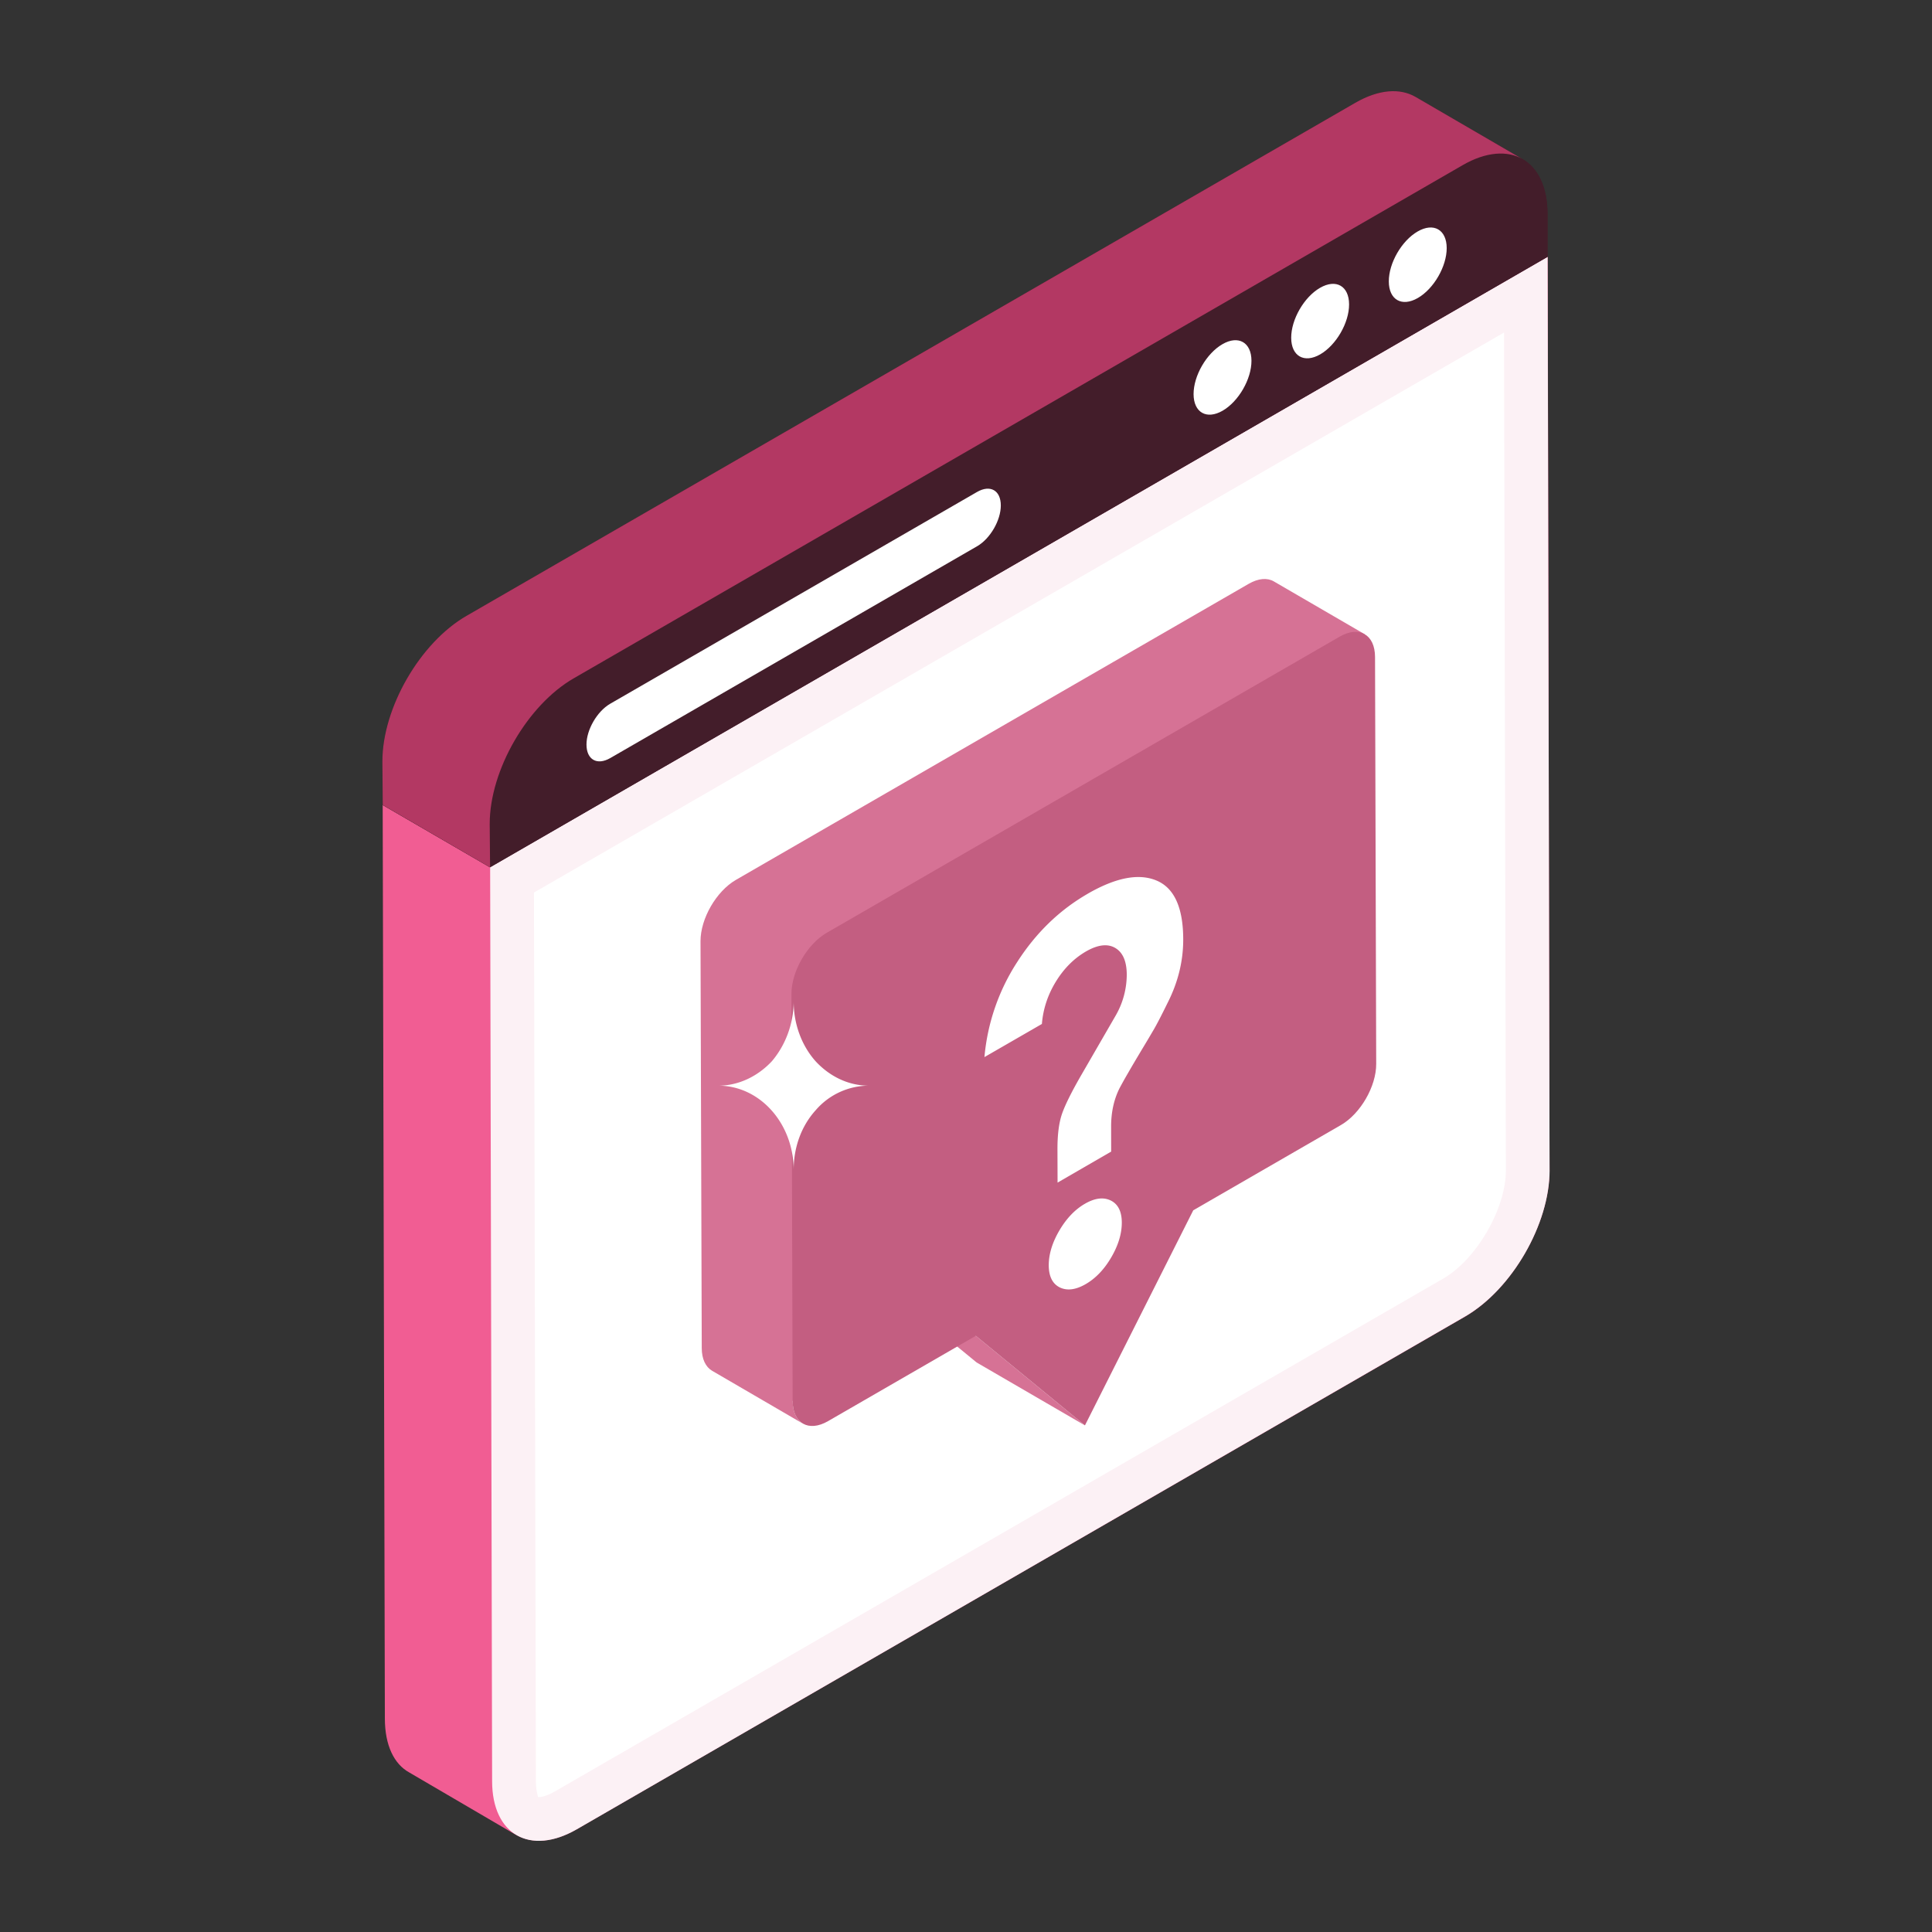
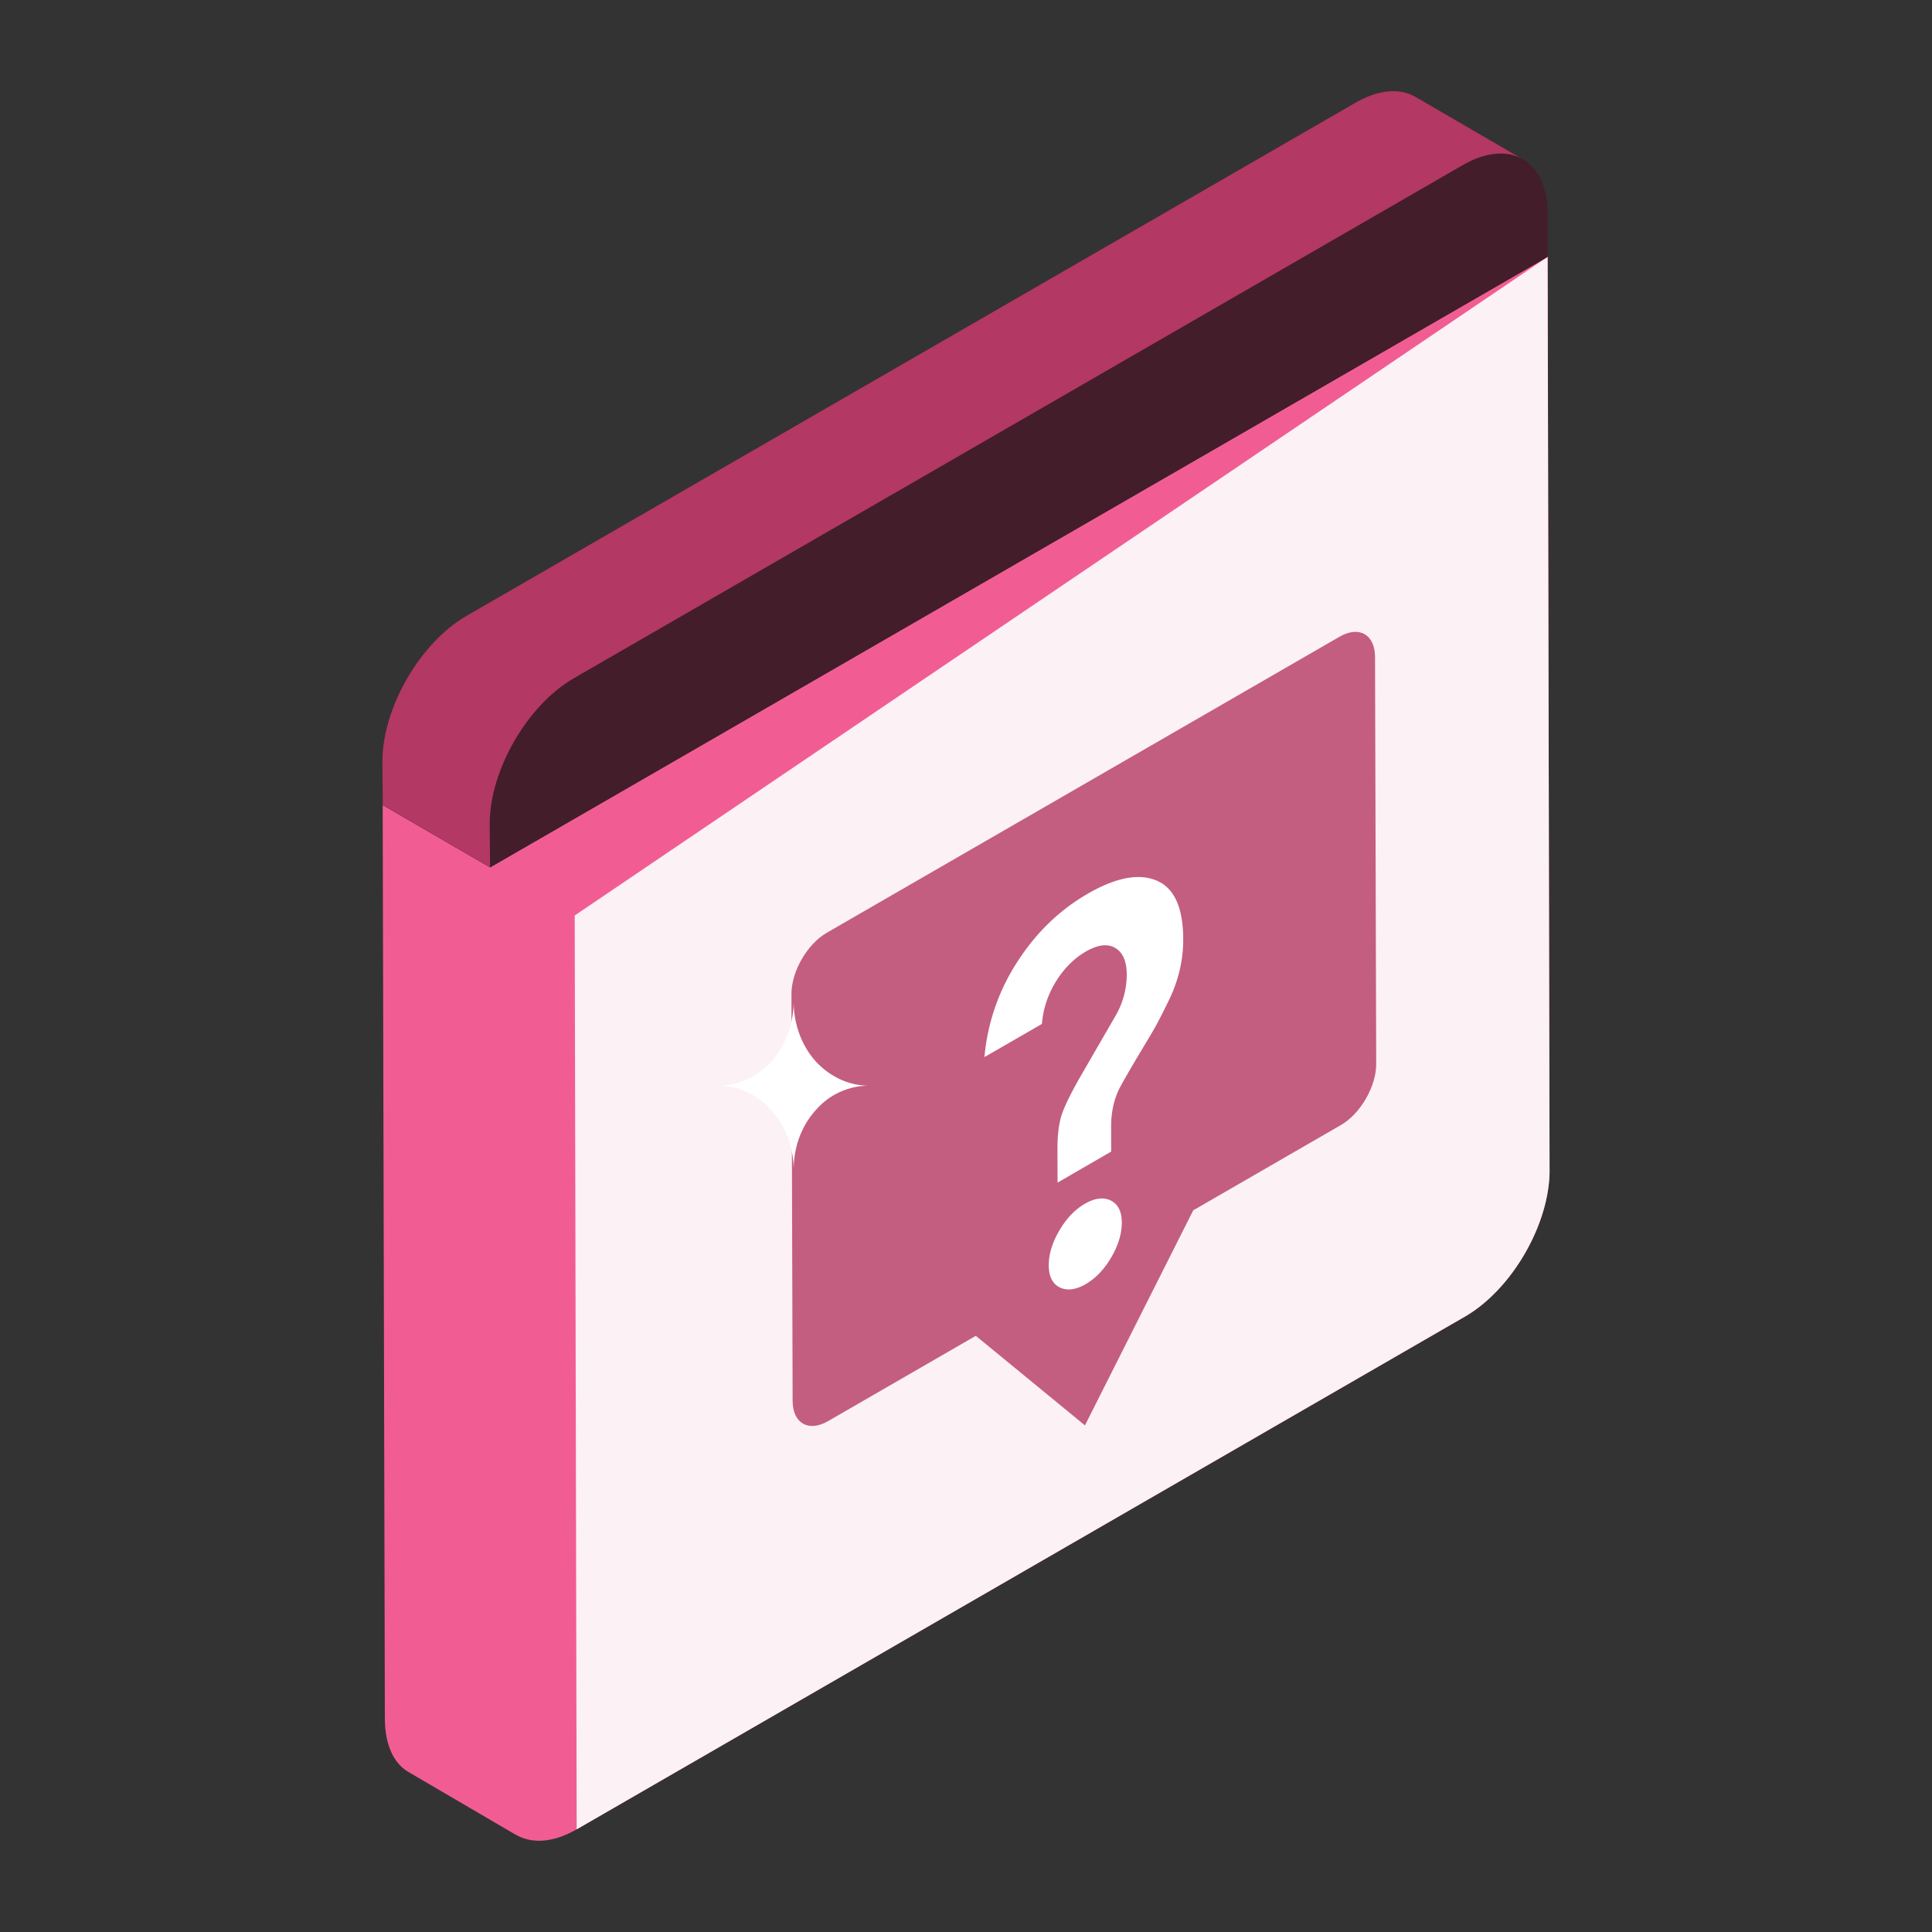
<svg xmlns="http://www.w3.org/2000/svg" viewBox="0 0 53 53" id="OnlineHelp">
  <rect x="0" y="0" width="53" height="53" fill="#333333" stroke="none" />
  <path fill="#f15d93" d="M42.508 32.104c0 1.48-1.03 3.26-2.31 4.01l-24.38 14.07c-.71.41-1.35.4-1.78.07.04.03.08.06.13.09l-2.94-1.72c-.42-.23-.67-.75-.67-1.48l-.06-25.06 2.95 1.71 29.01-16.75.05 25.06z" class="colordedffb svgShape" />
  <path fill="#431d2a" d="m41.755 4.357-2.926-1.701c-.426-.245-1.005-.208-1.648.163L12.8 16.893c-1.278.734-2.31 2.527-2.31 3.994l.009 1.196 2.943 1.711-.009-1.195c0-1.371.905-3.015 2.065-3.825-1.16.817-2.064 2.453-2.064 3.832l.01 1.186L42.452 7.046V5.851c-.005-.74-.272-1.256-.698-1.494z" class="color1d2943 svgShape" />
  <g fill="#c35e81" class="color5ec363 svgShape">
    <path d="m29.758 39.104-2.97-1.73-.53-.44.51-.29z" fill="#000000" class="color000000 svgShape" />
    <path d="M37.748 29.184c.01.62-.43 1.37-.96 1.68l-4.05 2.34-2.98 5.9-2.99-2.46-.51.29-3.54 2.05c-.3.17-.56.17-.73.03.01.02.03.03.04.04l-2.49-1.45c-.18-.1-.29-.32-.29-.62l-.03-11.17c0-.61.43-1.36.97-1.68l9.29-5.36 4.78-2.76c.27-.15.51-.17.69-.07l2.45 1.44c.2.09.32.31.32.64l.03 11.16z" fill="#000000" class="color000000 svgShape" />
  </g>
-   <path fill="#fcf1f5" d="M42.51 32.107c0 1.476-1.033 3.26-2.31 4.003L15.82 50.184c-1.278.734-2.32.145-2.32-1.322l-.054-25.07L42.455 7.048l.054 25.06z" class="colorf3f1fc svgShape" />
-   <path fill="#ffffff" d="M14.757 49.298c.011-.006-.056-.146-.056-.436l-.053-24.377L41.26 9.122l.05 22.987c0 1.047-.801 2.433-1.714 2.964L15.22 49.145c-.25.143-.398.155-.437.155-.017 0-.025-.002-.025-.002z" class="colorffffff svgShape" />
+   <path fill="#fcf1f5" d="M42.51 32.107c0 1.476-1.033 3.26-2.31 4.003L15.82 50.184l-.054-25.07L42.455 7.048l.054 25.06z" class="colorf3f1fc svgShape" />
  <path fill="#431d2a" d="M42.453 5.85v1.196L13.444 23.792l-.009-1.186c0-1.477 1.033-3.26 2.31-4.003l24.38-14.075c1.277-.742 2.319-.144 2.328 1.323z" class="color1d2943 svgShape" />
  <path fill="#b33863" d="M41.773 4.368c-.417-.245-1.006-.209-1.649.163l-24.38 14.074c-1.277.733-2.31 2.527-2.31 3.994l.01 1.195-2.944-1.711-.01-1.196c0-1.467 1.033-3.26 2.31-3.994L37.18 2.82c.644-.371 1.223-.408 1.65-.163l2.943 1.712z" class="color4c5c75 svgShape" />
-   <path fill="#ffffff" d="M27.455 13.867c0 .408-.29.906-.643 1.114l-10.071 5.815c-.362.208-.652.045-.652-.372 0-.407.29-.905.643-1.114l10.071-5.814c.362-.208.652-.045.652.371zM33.535 9.442c.438-.254.795-.05.796.454.002.503-.353 1.118-.791 1.371-.439.253-.795.05-.797-.454-.001-.505.353-1.118.792-1.371zm2.677-1.546c.44-.254.796-.05.797.454.002.503-.353 1.118-.792 1.371-.438.253-.795.05-.796-.454-.001-.505.353-1.118.791-1.371zM38.89 6.35c.439-.254.795-.05.797.454.001.503-.353 1.118-.792 1.371-.438.253-.795.05-.796-.454-.002-.505.353-1.118.791-1.371z" class="colorffffff svgShape" />
-   <path fill="#d67295" d="m29.763 39.103-2.972-1.727-2.994-2.458 2.972 1.727z" class="color81d672 svgShape" />
-   <path fill="#d67295" d="M37.44 17.4c-.177-.103.269 5.1 0 5.257l-11.182 6.116 1.197 3.495c-.539.314-1.555 3.051-1.555 3.669l-4.154 2.495c0 .304.107.52.279.622l-2.49-1.45c-.176-.104-.284-.319-.284-.623l-.034-11.163c0-.617.43-1.366.97-1.68l9.296-5.368 4.77-2.753c.27-.156.515-.171.691-.068l2.495 1.45z" class="color81d672 svgShape" />
  <path fill="#c35e81" d="M36.747 17.467c.536-.31.973-.062.974.556l.032 11.164c.002.616-.432 1.366-.968 1.676l-4.051 2.339-2.971 5.9-2.994-2.457-4.052 2.34c-.536.31-.971.061-.973-.555l-.032-11.164c-.001-.618.431-1.367.967-1.677l14.068-8.122z" class="color5ec363 svgShape" />
  <path fill="#ffffff" d="M29.763 33.022c.274-.158.51-.186.71-.088.2.1.3.302.301.604 0 .306-.095.622-.29.956-.194.332-.429.576-.701.733-.274.158-.51.187-.711.09-.2-.1-.3-.302-.302-.605 0-.306.096-.622.291-.956.195-.331.428-.576.702-.734zm.072-8.502c.776-.448 1.403-.568 1.89-.365.486.203.731.738.734 1.606.002.599-.14 1.18-.425 1.743-.164.335-.289.577-.375.726-.088.15-.201.343-.345.58-.142.238-.264.443-.363.616-.1.171-.18.316-.24.429-.155.31-.232.665-.23 1.064l.001.673-1.47.85-.003-.913c-.001-.4.04-.72.121-.962.082-.242.26-.603.537-1.083l.948-1.64a2.26 2.26 0 0 0 .295-1.1c0-.367-.105-.614-.314-.738-.209-.124-.479-.093-.808.097-.33.193-.604.468-.826.831-.22.361-.347.747-.38 1.156l-1.576.909a5.714 5.714 0 0 1 .9-2.61c.514-.8 1.157-1.423 1.93-1.869zM23.837 29.783a1.93 1.93 0 0 0-1.463.676c-.377.417-.602.992-.602 1.64 0-1.278-.926-2.316-2.065-2.316.565 0 1.09-.266 1.467-.67.36-.423.598-1.01.598-1.644 0 .633.225 1.221.602 1.644.373.404.885.67 1.463.67z" class="colorffffff svgShape" />
</svg>